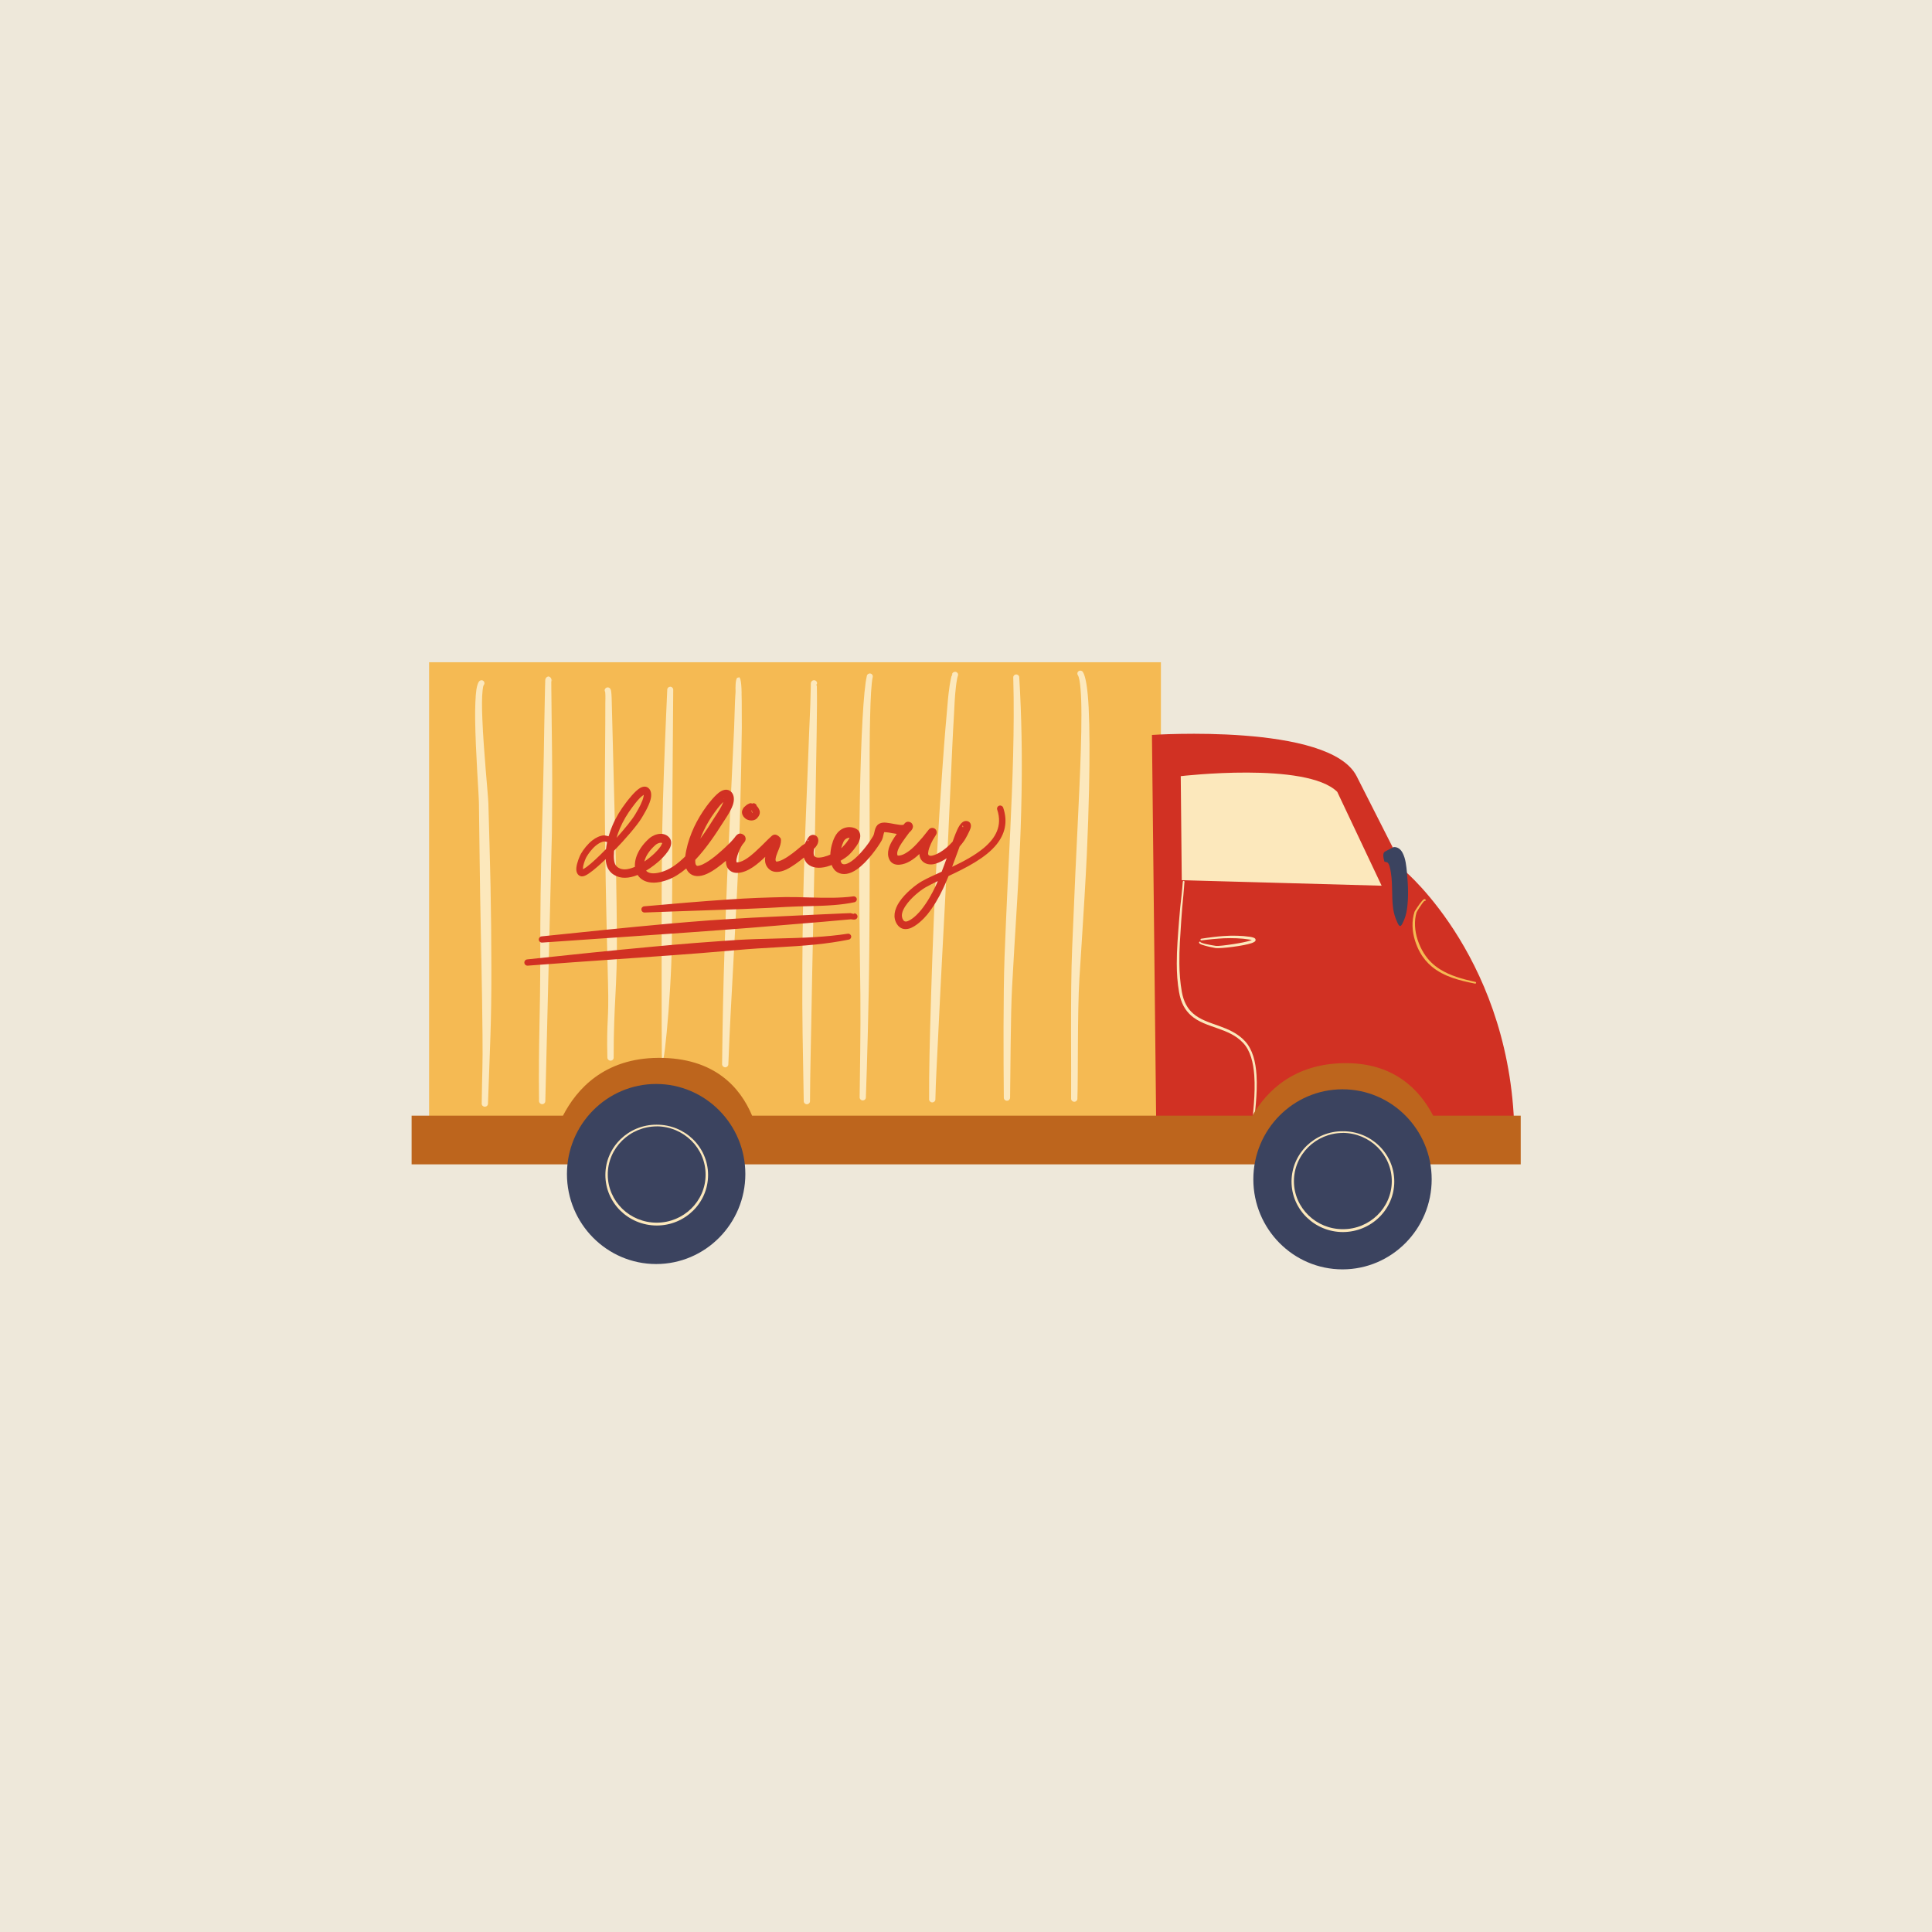
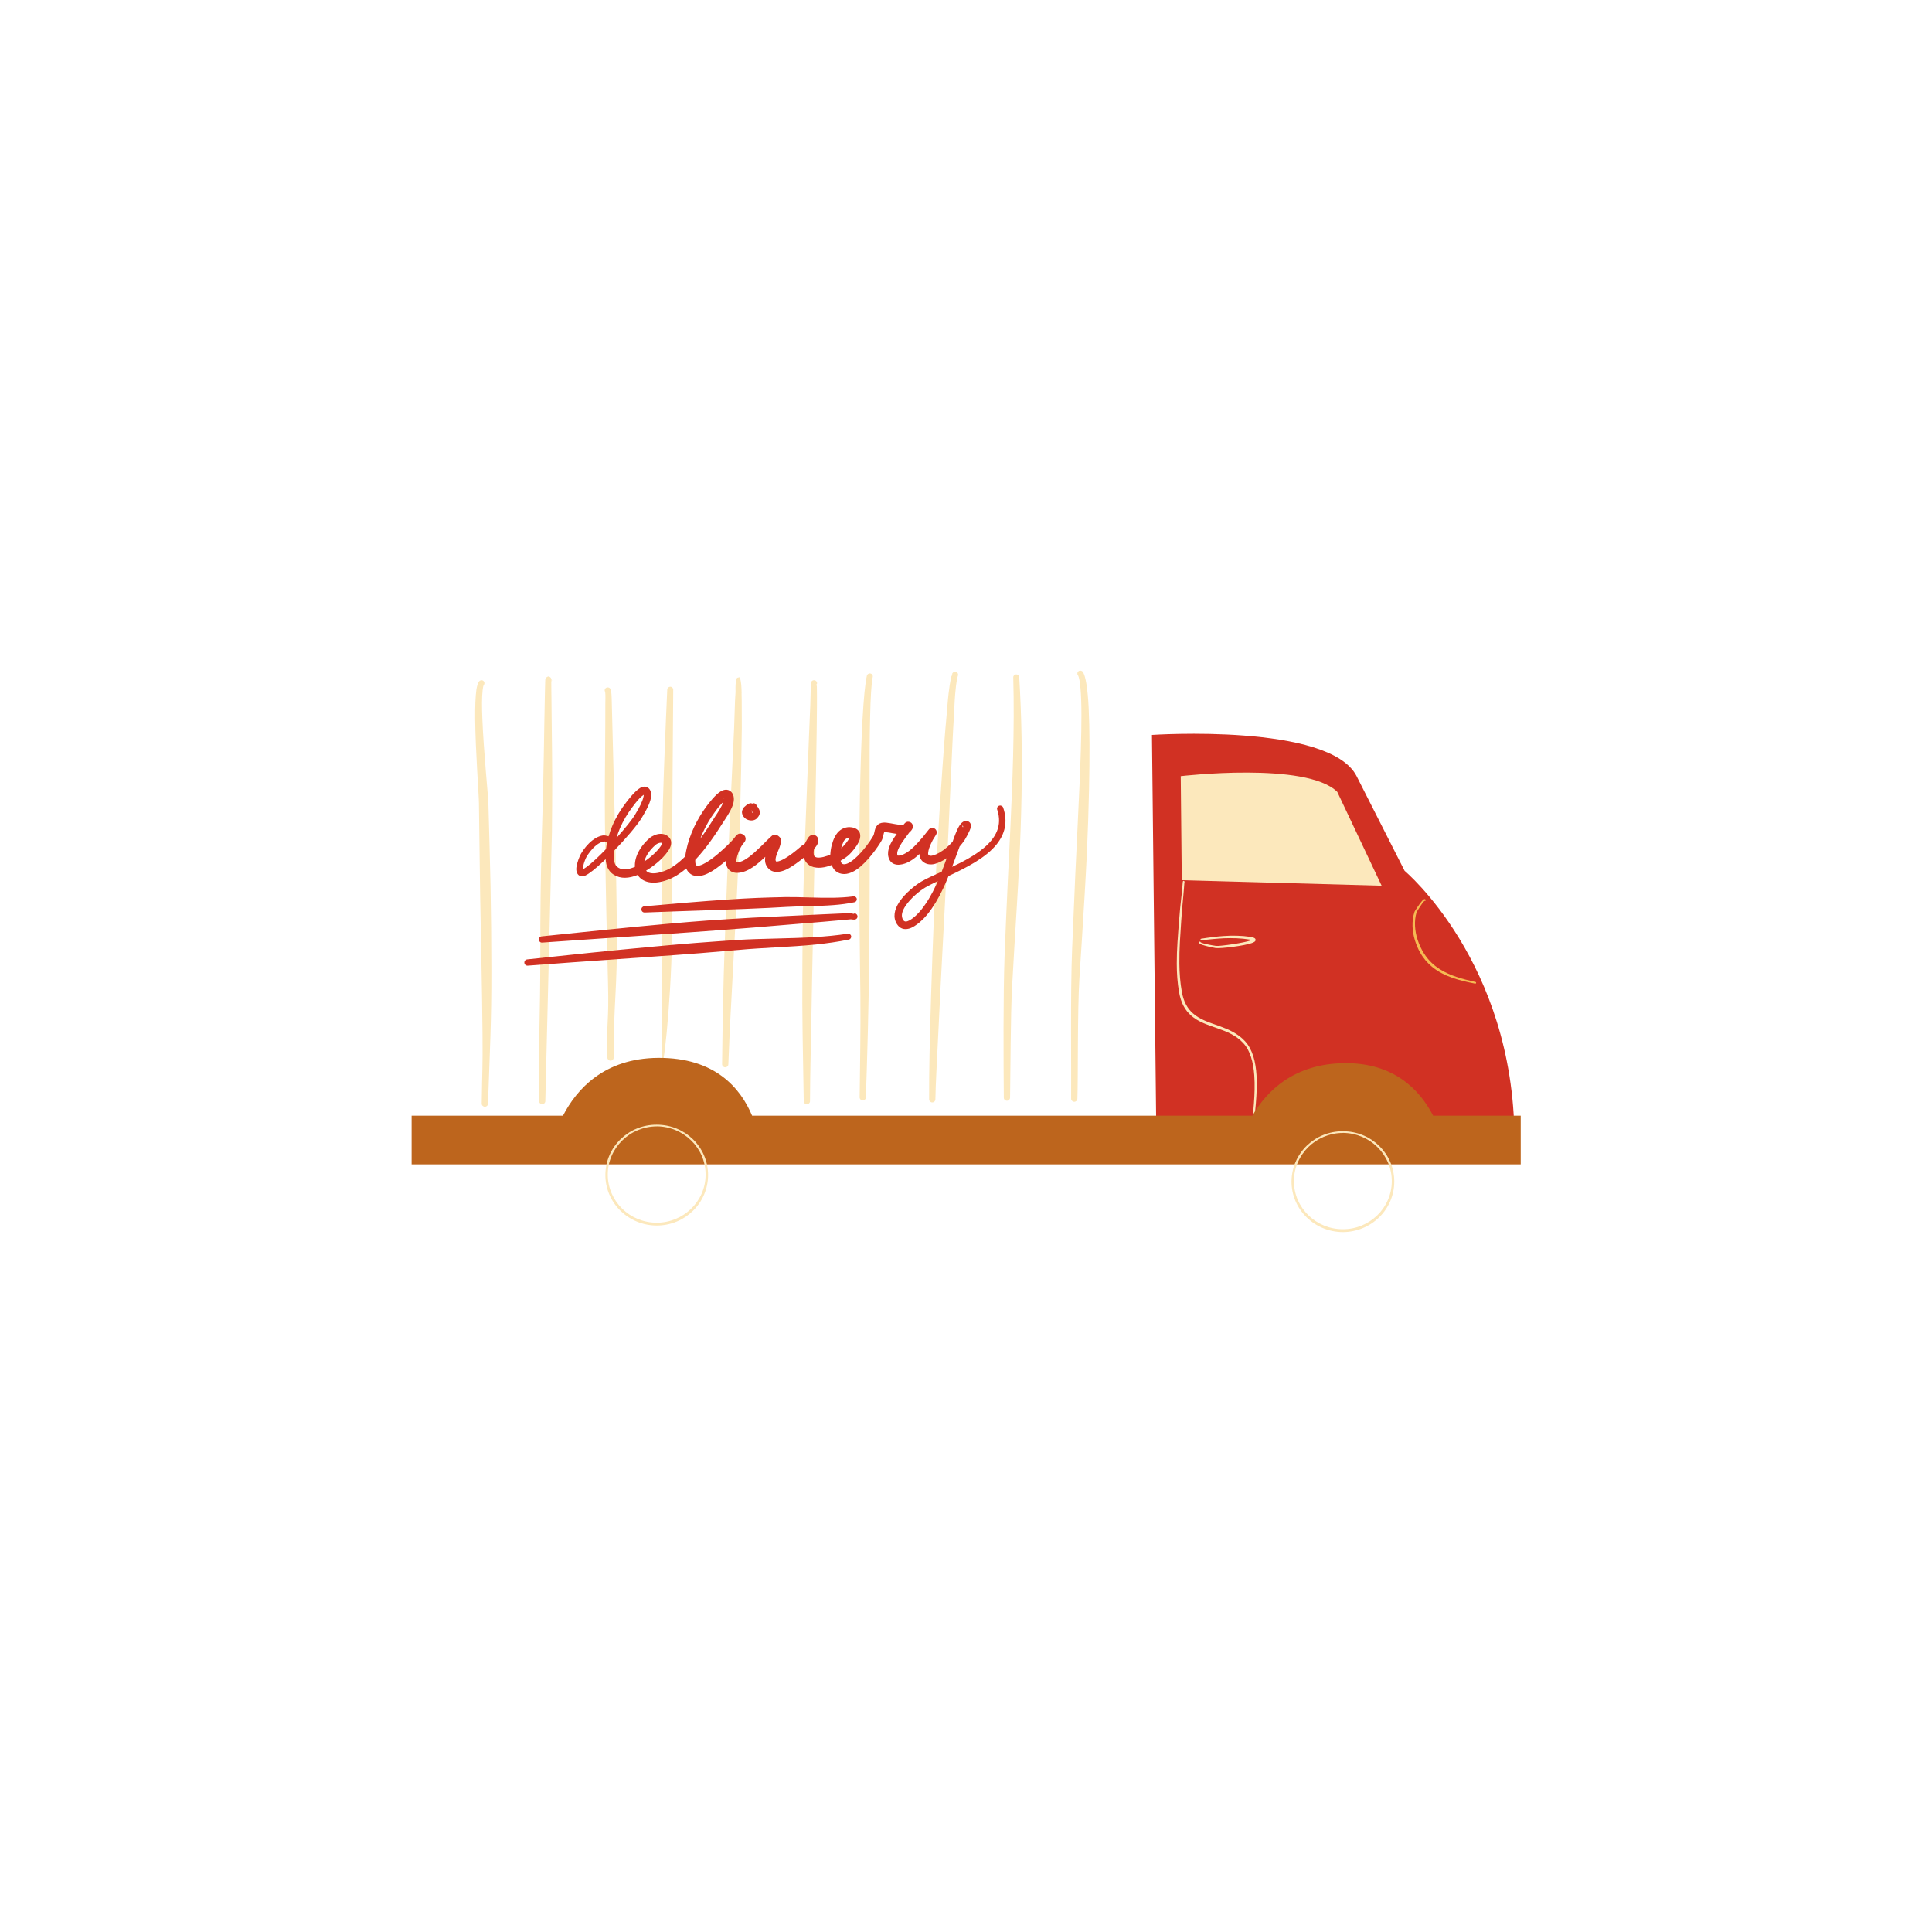
<svg xmlns="http://www.w3.org/2000/svg" version="1.0" preserveAspectRatio="xMidYMid meet" height="1080" viewBox="0 0 810 810" zoomAndPan="magnify" width="1080">
  <defs>
    <clipPath id="7e0fda4cfe">
      <path clip-rule="nonzero" d="M 179 277.375 L 487 277.375 L 487 477 L 179 477 Z M 179 277.375" />
    </clipPath>
    <clipPath id="87038f502f">
      <path clip-rule="nonzero" d="M 172.57 443 L 637.57 443 L 637.57 489 L 172.57 489 Z M 172.57 443" />
    </clipPath>
    <clipPath id="d4b7c7d8dc">
-       <path clip-rule="nonzero" d="M 237 454 L 601 454 L 601 532.188 L 237 532.188 Z M 237 454" />
-     </clipPath>
+       </clipPath>
  </defs>
  <rect fill-opacity="1" height="972" y="-81" fill="#ffffff" width="972" x="-81" />
-   <rect fill-opacity="1" height="972" y="-81" fill="#eee8da" width="972" x="-81" />
  <g clip-path="url(#7e0fda4cfe)">
-     <path fill-rule="evenodd" fill-opacity="1" d="M 486.719 277.645 L 486.719 476.68 L 179.898 476.68 L 179.898 277.645 L 486.719 277.645" fill="#f5ba53" />
-   </g>
+     </g>
  <path fill-rule="evenodd" fill-opacity="1" d="M 399.121 282.77 L 399.121 282.934 L 399.16 283.078 C 399.262 282.895 399.324 282.707 399.203 282.668 C 399.18 282.668 399.16 282.668 399.141 282.668 Z M 401.254 283.773 C 401.273 283.754 401.273 283.754 401.273 283.734 C 401.297 283.734 401.297 283.715 401.316 283.715 Z M 231.25 285.086 C 231.211 285.086 231.191 285.086 231.148 285.086 C 231.109 285.066 231.148 285.168 231.148 285.211 C 231.129 285.293 231.129 285.395 231.129 285.516 L 231.25 285.414 C 231.25 285.352 231.25 285.27 231.25 285.188 Z M 342.492 286.809 C 342.473 286.809 342.453 286.789 342.43 286.789 C 342.309 286.789 342.289 286.93 342.309 287.117 L 342.348 287.055 C 342.41 286.992 342.453 286.891 342.492 286.809 Z M 341.938 287.445 C 341.855 287.504 341.754 287.547 341.652 287.566 C 341.57 287.586 341.469 287.609 341.363 287.609 C 341.551 287.609 341.754 287.566 341.938 287.445 Z M 253.727 290.066 C 253.727 290.027 253.727 289.945 253.703 289.945 C 253.684 289.945 253.664 289.965 253.664 289.965 L 253.727 290.066 L 253.727 290.129 L 253.828 290.211 Z M 254.238 290.496 C 254.258 290.52 254.301 290.539 254.34 290.539 C 254.383 290.559 254.402 290.578 254.445 290.578 Z M 254.484 290.578 L 254.547 290.602 L 254.445 290.578 Z M 254.586 290.602 L 254.629 290.602 Z M 451.887 283.035 C 452.441 283.918 452.77 285.906 453.016 288.797 C 453.531 294.555 453.469 303.598 453.141 314.562 C 452.875 323.828 452.359 334.445 451.828 345.637 C 451.5 352.379 451.168 359.352 450.84 366.359 C 450.371 376.855 449.918 387.434 449.508 397.457 C 448.707 416.312 449.199 449.664 449.074 460.629 C 449.055 461.328 449.652 461.902 450.371 461.922 C 451.086 461.941 451.684 461.387 451.703 460.691 C 452.031 452.266 451.684 423.898 452.543 410.266 C 453.223 399.668 453.98 388.066 454.68 376.281 C 455.027 370.234 455.379 364.148 455.664 358.121 C 456.094 348.711 456.402 339.488 456.59 330.879 C 456.875 317.391 456.855 305.441 456.426 296.707 C 456.035 288.777 455.172 283.406 453.98 281.703 C 453.613 281.152 452.832 280.988 452.258 281.355 C 451.664 281.727 451.5 282.461 451.887 283.035 Z M 424.816 284.02 C 425.125 294.945 425.023 305.914 424.754 316.898 C 424.488 327.414 424.035 337.93 423.543 348.465 C 423.215 355.477 422.867 362.484 422.52 369.516 C 422.023 380.055 421.574 390.609 421.164 401.125 C 420.59 417.012 420.711 444.438 420.855 460.199 C 420.836 460.918 421.43 461.469 422.148 461.492 C 422.887 461.492 423.461 460.918 423.48 460.219 C 423.668 448.742 423.688 425.66 424.305 414.121 C 424.918 402.621 425.637 391.121 426.336 379.602 C 426.703 373.453 427.055 367.305 427.34 361.152 C 427.793 351.91 428.121 342.684 428.285 333.441 C 428.574 316.879 428.324 300.336 427.32 283.918 C 427.301 283.262 426.703 282.73 426.008 282.77 C 425.309 282.789 424.773 283.363 424.816 284.02 Z M 363.449 283.305 C 361.992 289.289 360.984 309.418 360.512 334.262 C 360.328 343.258 360.227 352.914 360.227 362.711 C 360.207 369.004 360.246 375.359 360.309 381.672 C 360.41 394.031 360.574 406.188 360.719 417.215 C 360.883 431.688 360.492 451.527 360.41 460.055 C 360.391 460.754 360.965 461.348 361.684 461.348 C 362.422 461.367 363.016 460.816 363.016 460.117 C 363.469 447.941 364.289 420.352 364.453 397.926 C 364.535 386.039 364.641 373.555 364.641 361.359 C 364.641 350.801 364.578 340.449 364.578 330.898 C 364.559 319.234 364.578 308.742 364.805 300.48 C 364.988 292.484 365.316 286.602 365.891 283.816 C 366.055 283.16 365.625 282.523 364.945 282.379 C 364.27 282.238 363.594 282.648 363.449 283.305 Z M 309.469 284.145 C 310.148 283.262 310.863 284.922 310.926 290.641 C 310.926 290.684 310.926 290.723 310.906 290.766 C 310.945 292.32 310.945 292.262 310.969 294.004 L 311.008 305.195 C 310.945 310.73 310.863 316.262 310.742 321.797 C 310.641 327.332 310.496 332.848 310.352 338.379 C 310.188 344.121 310.023 349.859 309.797 355.598 C 309.594 361.34 309.348 367.078 309.059 372.816 C 308.547 383.516 307.949 394.238 307.398 404.938 C 306.535 420.988 305.98 430.172 305.363 446.242 C 305.344 446.938 304.75 447.492 304.031 447.469 C 303.312 447.449 302.738 446.875 302.738 446.18 C 302.984 427.035 303.188 414.734 303.848 395.59 C 304.176 386.039 304.504 376.465 304.914 366.914 C 305.324 357.34 305.836 347.789 306.227 338.238 L 307.785 305.113 L 308.156 294.004 C 308.195 292.137 308.34 291.809 308.359 290.52 L 308.383 290.008 C 308.238 285.375 308.832 283.734 309.469 284.145 Z M 253.664 289.965 C 253.562 289.82 253.52 289.637 253.52 289.453 C 253.48 288.797 254.031 288.223 254.711 288.203 C 255.039 288.18 255.387 288.285 255.695 288.551 C 255.84 288.695 256.105 289.082 256.207 289.699 C 256.453 291.012 256.477 294.371 256.496 294.844 L 257.77 344.488 C 257.953 352.277 258.18 360.047 258.324 367.836 C 258.465 375.605 258.57 383.395 258.629 391.184 C 258.836 414.531 257.254 420.043 257.277 443.41 C 257.297 444.109 256.723 444.684 255.984 444.684 C 255.266 444.703 254.668 444.129 254.648 443.434 C 254.238 427.094 255.348 428.594 254.914 412.254 C 254.648 401.352 254.363 390.465 254.137 379.582 C 253.992 372.57 253.867 365.562 253.785 358.57 C 253.703 353.898 253.684 349.223 253.621 344.57 C 253.582 339.59 253.562 334.609 253.582 329.648 C 253.621 318.047 253.809 306.465 253.785 294.883 C 253.785 294.453 253.91 291.359 253.727 290.129 C 253.664 290.066 253.621 290.008 253.664 289.965 Z M 279.75 289.105 C 279.75 289.105 278.93 306.773 278.336 323.727 C 278.027 332.457 277.781 341.004 277.676 346.824 C 277.617 351.621 277.535 356.418 277.492 361.215 C 277.43 368.41 277.391 375.605 277.41 382.801 C 277.41 393.992 277.348 430.438 277.473 441.629 C 277.594 456.43 281.434 418.773 281.68 394.789 C 281.742 386.797 281.801 378.824 281.824 370.828 C 281.863 362.836 281.824 354.84 281.824 346.848 L 282.254 289.164 C 282.273 288.508 281.719 287.938 281.043 287.914 C 280.344 287.914 279.77 288.426 279.75 289.105 Z M 399.141 282.668 C 399.18 282.484 399.285 282.277 399.406 282.133 C 399.734 281.766 400.043 281.703 400.188 281.684 C 400.66 281.582 401.027 281.746 401.297 282.012 C 401.48 282.156 401.746 282.484 401.684 283.059 C 401.664 283.223 401.418 283.879 401.355 284.164 C 400.906 286.438 400.641 288.777 400.453 291.113 C 400.168 294.699 400.062 298.309 399.84 301.812 C 399.551 305.891 399.016 318.332 398.258 334.918 C 397.805 344.777 397.312 356.113 396.719 368.02 C 396.309 376.672 395.816 385.609 395.344 394.504 C 394.625 408.258 393.906 421.93 393.332 434.25 C 392.738 447.266 392.348 452.371 392.164 460.938 C 392.164 461.633 391.566 462.188 390.848 462.188 C 390.129 462.188 389.535 461.613 389.535 460.918 C 389.492 448.824 389.762 437.281 390.355 417.543 C 390.684 406.801 391.094 395.527 391.547 384.398 C 391.793 378.801 392.039 373.246 392.305 367.816 C 392.594 362.137 392.902 356.582 393.23 351.254 C 393.641 344.16 394.07 337.457 394.48 331.391 C 395.465 316.449 396.348 305.379 396.719 301.586 C 397.066 298.062 397.273 294.453 397.684 290.867 C 397.949 288.426 398.32 286.027 398.852 283.672 C 398.875 283.551 399.016 283.344 399.141 283.141 C 399.121 283.078 399.121 282.996 399.121 282.934 C 399.078 282.812 399.059 282.668 399.141 282.668 Z M 200.836 285.703 C 200.383 286.297 199.992 287.484 199.727 289.145 C 199.316 291.996 199.172 296.422 199.211 301.484 C 199.355 315.055 200.773 333.234 200.793 336.844 C 200.977 349.758 201.102 362.672 201.305 375.586 C 201.469 385.258 201.695 394.934 201.859 404.629 C 202.047 414.305 202.211 423.98 202.293 433.656 C 202.434 447.469 202.129 448.863 201.961 462.699 C 201.941 463.398 202.516 463.973 203.234 463.992 C 203.973 464.012 204.57 463.457 204.59 462.762 C 205.371 439.68 206.066 429.043 206.008 405.961 C 205.984 394.422 205.883 382.902 205.656 371.363 C 205.43 359.82 205.062 348.301 204.754 336.781 C 204.633 333.152 202.762 314.992 202.23 301.422 C 202.023 296.523 202.004 292.238 202.332 289.473 C 202.457 288.344 202.578 287.504 202.887 287.117 C 203.277 286.562 203.152 285.805 202.578 285.414 C 202.023 285.023 201.246 285.168 200.836 285.703 Z M 231.129 285.844 C 231.109 287.527 231.191 290.988 231.191 292.527 L 231.312 304.273 C 231.414 311.734 231.496 319.195 231.52 326.637 C 231.52 334.098 231.477 341.559 231.395 349 L 228.625 461.656 C 228.625 462.352 228.051 462.926 227.309 462.926 C 226.594 462.926 225.996 462.352 225.996 461.656 C 225.711 435.848 226.531 426.379 226.512 400.57 C 226.512 391.961 226.531 383.352 226.652 374.742 C 226.758 366.137 226.98 357.527 227.207 348.918 C 227.434 341.477 227.617 334.055 227.781 326.613 C 227.945 319.152 228.09 311.734 228.191 304.273 L 228.418 292.484 C 228.48 290.703 228.52 286.297 228.602 285.066 C 228.707 283.836 229.836 283.609 229.957 283.609 C 230.062 283.609 231.086 283.816 231.25 285.086 C 231.52 285.148 231.457 285.27 231.25 285.414 C 231.23 285.578 231.191 285.723 231.129 285.844 Z M 342.309 287.117 C 342.348 287.402 342.473 287.73 342.473 287.75 C 342.516 290.355 342.535 292.977 342.516 295.582 C 342.492 299.477 342.43 303.391 342.391 307.285 L 341.59 355.211 C 341.363 365.152 341.199 375.094 340.996 385.055 C 340.688 399.957 340.359 414.879 340.113 429.801 C 339.844 446.383 339.723 445.113 339.598 461.695 C 339.598 462.395 339.023 462.945 338.285 462.965 C 337.566 462.965 336.973 462.395 336.973 461.695 C 336.602 436.812 336.254 429.781 336.398 404.875 C 336.438 396.594 336.52 388.293 336.684 379.992 C 336.848 371.691 337.094 363.41 337.363 355.105 L 339.23 307.223 C 339.395 303.328 339.578 299.414 339.723 295.52 C 339.805 292.938 339.887 290.332 339.926 287.75 C 339.926 287.691 339.887 286.52 340.008 286.133 C 340.277 285.352 340.914 285.148 341.387 285.188 C 342.082 285.23 342.598 285.824 342.555 286.48 C 342.555 286.602 342.535 286.707 342.492 286.809 C 342.535 286.848 342.453 286.973 342.348 287.055 L 342.309 287.117" fill="#fce8bc" />
  <path fill-rule="nonzero" fill-opacity="1" d="M 314.867 338.707 L 314.887 338.73 C 314.887 338.73 314.887 338.75 314.91 338.77 L 314.91 338.73 Z M 315.031 339.98 C 314.949 340.02 315.031 340.227 315.133 340.246 C 315.195 340.266 315.277 340.207 315.277 340.145 C 315.258 340.043 315.277 339.938 315.258 339.797 L 315.215 339.734 C 315.176 339.816 315.094 339.961 315.031 339.98 Z M 315.258 340.719 C 315.258 340.738 315.277 340.758 315.32 340.758 C 315.586 340.82 315.566 340.492 315.441 340.164 C 315.379 340.328 315.32 340.531 315.258 340.719 Z M 311.789 342.461 C 311.133 341.539 310.824 340.492 311.316 339.445 C 311.5 339.098 311.664 338.707 311.973 338.402 C 312.59 337.785 313.309 337.234 313.781 337.047 C 314.047 336.945 314.332 336.719 314.746 336.742 C 314.93 336.742 315.156 336.844 315.34 336.906 L 315.441 336.844 L 315.504 336.824 C 315.461 336.844 315.441 336.883 315.402 336.926 C 315.504 336.945 315.586 336.945 315.586 336.863 C 315.586 336.824 315.586 336.801 315.566 336.801 C 315.957 336.699 316.387 336.762 316.715 337.027 C 317.086 337.191 317.086 337.52 317.188 337.684 C 317.25 337.766 317.227 337.848 317.25 337.91 C 317.844 338.402 318.09 338.977 318.316 339.469 C 318.953 340.859 318.273 342.113 317.414 343.035 C 316.449 344.059 314.723 344.305 313.102 343.547 C 312.629 343.32 312.199 342.93 311.789 342.461 Z M 315.566 336.801 C 315.566 336.801 315.523 336.801 315.504 336.824 Z M 393.188 369.395 C 391.238 370.336 389.434 371.219 387.953 372.078 C 385.859 373.289 381.859 376.426 379.602 379.867 C 378.309 381.855 377.508 383.969 378.699 385.75 C 379.293 386.652 380.219 386.406 381.141 385.938 C 383.254 384.891 385.391 382.512 386.23 381.445 C 388.715 378.332 390.684 374.867 392.367 371.258 C 392.656 370.645 392.922 370.008 393.188 369.395 Z M 338.777 352.113 C 338.551 351.992 338.738 352.543 338.777 352.73 L 338.797 352.75 C 338.984 352.504 339.047 352.277 338.777 352.113 Z M 270.164 361.195 C 271.91 360.008 273.43 358.715 274.477 357.711 C 275.07 357.117 276.242 355.949 277.039 354.738 C 277.309 354.328 277.535 353.715 277.617 353.469 C 277.348 353.281 276.98 353.305 276.629 353.363 C 275.953 353.488 275.254 353.855 274.805 354.266 C 272.219 356.543 270.637 359.023 270.164 361.195 Z M 254.547 353.035 C 253.992 352.871 253.52 352.77 253.398 352.789 C 252.164 352.895 251.016 353.551 249.969 354.391 C 248.246 355.762 246.809 357.691 245.887 359.27 C 245.578 359.781 244.879 361.441 244.531 362.977 C 244.43 363.449 244.406 364.043 244.406 364.434 C 244.816 364.207 245.453 363.84 246.008 363.43 C 248.145 361.832 251.078 359.082 254.074 355.988 C 254.199 355.004 254.34 354.02 254.547 353.035 Z M 258.488 351.273 C 261.934 347.441 264.953 343.73 266.309 341.457 C 266.859 340.512 268.461 337.949 269.344 335.551 C 269.59 334.895 269.773 334.262 269.859 333.688 C 269.879 333.523 269.898 333.359 269.898 333.234 C 269.488 333.523 268.812 334.016 268.34 334.484 C 266.84 336.004 265.445 337.973 265.117 338.402 C 263.062 341.105 261.258 344.121 259.902 347.297 C 259.348 348.609 258.875 349.922 258.488 351.273 Z M 293.605 351.621 C 295.922 348.508 297.914 345.371 299.555 342.746 C 300.07 341.906 301.445 340 302.469 338.012 C 302.777 337.418 303.047 336.801 303.25 336.25 C 303.105 336.352 302.984 336.496 302.84 336.617 C 301.363 338.113 299.988 340.062 299.66 340.512 C 297.852 342.953 296.23 345.699 294.898 348.566 C 294.426 349.574 293.992 350.598 293.605 351.621 Z M 303.496 334.836 C 303.457 334.855 303.539 334.918 303.578 334.957 L 303.598 335 C 303.621 334.875 303.598 334.812 303.496 334.836 Z M 352.672 355.621 C 352.859 355.477 353 355.352 353.125 355.23 C 353.516 354.859 354.766 353.551 355.668 352.137 C 355.855 351.867 356.039 351.5 356.184 351.172 C 355.445 351.254 354.293 351.602 353.68 352.812 C 353.289 353.609 352.941 354.574 352.672 355.621 Z M 403.719 346.887 C 403.859 346.52 403.84 346.254 403.555 346.191 C 403.246 346.148 403.594 346.703 403.719 346.887 Z M 420.59 338.605 C 422.66 344.695 421.227 349.695 417.922 353.898 C 413.363 359.656 405.012 363.84 397.684 367.281 C 396.965 369.105 396.184 370.891 395.344 372.652 C 393.539 376.484 391.402 380.156 388.734 383.457 C 387.523 384.973 384.055 388.559 381.059 389.34 C 379.148 389.832 377.363 389.441 376.07 387.473 C 374.246 384.645 374.961 381.305 377.035 378.168 C 379.582 374.336 384.098 370.828 386.457 369.496 C 388.695 368.227 391.629 366.895 394.809 365.457 C 395.547 363.574 396.227 361.688 396.902 359.82 C 395.344 360.867 393.68 361.707 391.996 362.18 C 390.355 362.629 388.734 362.426 387.566 361.707 C 386.375 361.012 385.531 359.781 385.449 358.039 C 385.184 358.305 384.898 358.551 384.629 358.797 C 383.297 359.965 381.879 360.969 380.301 361.688 C 379.211 362.18 377.527 362.672 376.113 362.527 C 374.695 362.383 373.484 361.707 372.828 360.273 C 372.191 358.918 372.172 357.402 372.582 355.867 C 373.176 353.633 374.777 351.316 375.969 349.613 C 374.879 349.469 373.75 349.246 372.703 349.059 C 372.047 348.938 371.125 348.895 370.715 348.875 C 370.652 349.039 370.57 349.266 370.531 349.43 C 370.387 350.023 370.242 350.68 370.098 351.211 C 369.953 351.703 369.77 352.137 369.586 352.461 C 368.129 355.047 363.676 361.422 359.242 364.496 C 356.348 366.504 353.414 367.078 351.031 365.684 C 349.965 365.07 349.184 364.023 348.691 362.672 C 348.035 362.918 347.359 363.141 346.699 363.328 C 343.5 364.207 340.441 363.941 338.551 362.16 C 337.812 361.461 337.32 360.559 337.055 359.535 C 335.023 361.176 332.168 363.367 329.605 364.578 C 326.875 365.848 324.371 365.891 322.789 364.68 C 321.066 363.328 320.551 361.543 320.801 359.555 C 320.82 359.453 320.82 359.328 320.84 359.227 C 319.34 360.66 317.555 362.281 315.688 363.531 C 313.676 364.883 311.562 365.809 309.512 365.949 C 307.785 366.055 306.617 365.562 305.797 364.801 C 304.891 363.984 304.379 362.754 304.34 361.258 C 304.34 361.133 304.316 361.012 304.34 360.887 C 302.121 362.773 299.125 365.152 296.395 366.359 C 293.398 367.734 290.668 367.652 288.926 365.93 C 288.391 365.418 288 364.801 287.715 364.105 C 285.188 366.238 282.543 367.938 279.793 368.922 C 273.387 371.219 269.223 369.762 267.332 366.832 C 266.859 367.016 266.391 367.199 265.918 367.344 C 262.449 368.449 259.02 368.309 256.371 366.012 C 255.266 365.027 254.586 363.758 254.238 362.324 C 254.074 361.645 253.973 360.906 253.93 360.191 C 253.602 360.52 253.273 360.824 252.945 361.133 C 249.805 364.105 246.992 366.359 245.391 367.078 C 244.594 367.445 243.934 367.488 243.484 367.363 C 242.191 366.996 241.473 365.703 241.637 363.84 C 241.84 361.688 243.113 358.672 243.586 357.914 C 244.652 356.09 246.336 353.898 248.328 352.34 C 249.824 351.172 251.469 350.371 253.172 350.23 C 253.398 350.207 254.199 350.352 255.16 350.617 C 255.613 349.039 256.168 347.504 256.824 345.984 C 258.301 342.543 260.293 339.324 262.531 336.414 C 263.062 335.715 266.121 331.656 268.359 330.367 C 269.879 329.504 271.211 329.648 272.113 330.633 C 273.078 331.656 273.266 333.422 272.691 335.43 C 271.891 338.32 269.652 341.844 268.953 343.035 C 267.086 346.09 262.324 351.645 257.461 356.664 C 257.441 356.828 257.441 356.992 257.418 357.156 C 257.336 358.285 257.277 359.598 257.48 360.824 C 257.625 361.789 257.934 362.73 258.672 363.367 C 260.375 364.824 262.613 364.68 264.809 363.941 C 265.281 363.797 265.754 363.613 266.203 363.41 C 265.938 359.945 267.785 355.375 272.301 351.418 C 273.449 350.434 275.234 349.613 276.898 349.594 C 278.273 349.551 279.586 350.023 280.57 351.129 C 281.535 352.238 281.637 353.754 280.922 355.375 C 280.078 357.281 278.004 359.434 277.039 360.355 C 275.605 361.727 273.367 363.531 270.863 365.047 C 272.094 366.422 274.723 366.566 278.438 365.211 C 281.578 364.066 284.531 361.789 287.281 359.062 C 287.406 358.121 287.57 357.238 287.715 356.5 C 288.371 353.242 289.539 349.922 290.996 346.766 C 292.477 343.629 294.281 340.656 296.23 338.012 C 296.828 337.211 300.008 332.93 302.348 331.68 C 304.113 330.715 305.672 330.961 306.762 332.211 C 307.785 333.422 307.973 335.367 307.23 337.539 C 306.246 340.348 303.824 343.73 303.066 344.941 C 300.172 349.512 296.168 355.578 291.488 360.52 C 291.488 360.621 291.488 360.703 291.488 360.805 C 291.488 361.586 291.488 362.363 291.984 362.836 C 292.289 363.164 292.781 363 293.277 362.875 C 294.137 362.672 295.039 362.219 295.984 361.668 C 299.352 359.699 302.82 356.398 304.031 355.293 C 304.625 354.738 305.199 354.207 305.754 353.633 C 306.309 353.098 306.844 352.523 307.355 351.93 C 307.48 351.809 307.684 351.562 307.891 351.293 C 308.195 350.863 308.484 350.496 308.73 350.25 C 310.453 348.445 312.18 350.352 312.262 350.496 C 312.344 350.598 313.082 351.766 312.137 353.035 C 311.992 353.242 311.582 353.754 311.195 354.207 C 310.453 355.352 309.594 357.176 309.102 358.879 C 308.875 359.68 308.711 360.438 308.73 361.094 C 308.75 361.234 308.773 361.422 308.812 361.523 C 308.914 361.543 309.078 361.543 309.223 361.543 C 310.559 361.441 311.91 360.742 313.203 359.863 C 315.504 358.324 317.617 356.195 319.199 354.695 L 322.133 351.785 C 322.195 351.703 323.18 350.801 323.57 350.453 C 325.457 348.812 327.348 351.48 327.367 351.621 C 327.531 352.586 327.348 353.797 326.875 355.105 C 326.34 356.664 325.375 358.469 325.172 360.066 C 325.129 360.496 325.109 360.906 325.477 361.215 C 325.562 361.277 325.684 361.215 325.785 361.215 C 326.031 361.195 326.301 361.133 326.566 361.051 C 327.695 360.723 328.988 360.008 330.238 359.188 C 332.848 357.484 335.289 355.312 336.316 354.449 C 336.461 354.328 336.93 354.082 337.402 353.773 C 337.691 353.18 338.531 351.621 338.965 351.047 C 339.352 350.516 339.785 350.289 339.988 350.207 C 340.77 349.859 341.426 350.023 341.918 350.289 C 342.348 350.535 342.82 350.926 343.008 351.703 C 343.191 352.461 343.066 353.363 342.535 354.289 C 342.246 354.801 341.797 355.332 341.305 355.824 C 341.18 356.379 341.098 357.035 341.117 357.648 C 341.137 358.184 341.16 358.715 341.508 359.043 C 342.043 359.535 342.801 359.598 343.641 359.535 C 344.688 359.473 345.816 359.164 346.926 358.777 C 347.336 358.613 347.727 358.469 348.117 358.285 C 348.219 355.703 348.957 352.895 349.965 350.926 C 351.34 348.199 353.328 347.152 355.074 346.867 C 356.656 346.602 358.09 346.988 358.953 347.48 C 359.609 347.852 360.02 348.324 360.246 348.711 C 360.863 349.797 360.82 351.375 360.02 353.035 C 358.973 355.25 356.656 357.73 356.039 358.305 C 355.281 359.043 353.988 359.965 352.426 360.867 C 352.469 360.988 352.488 361.113 352.531 361.215 C 352.672 361.605 352.797 361.953 353.105 362.137 C 353.781 362.527 354.562 362.344 355.383 361.996 C 356.387 361.562 357.414 360.824 358.422 359.945 C 361.828 356.992 364.969 352.461 366.098 350.473 C 366.527 349.738 366.629 348.301 367 347.359 C 367.227 346.766 367.531 346.273 367.859 345.926 C 368.414 345.371 369.176 345 370.199 344.898 C 371.883 344.715 374.695 345.516 377.078 345.801 C 377.57 345.863 378.02 345.883 378.43 345.844 C 378.555 345.844 378.676 345.82 378.781 345.801 C 379.027 345.492 379.312 345.164 379.418 345.062 C 380.258 344.305 381.078 344.531 381.348 344.613 C 381.961 344.797 382.434 345.188 382.66 345.945 C 382.723 346.109 382.906 346.621 382.535 347.441 C 382.227 348.035 381.84 348.527 381.324 348.895 L 379.664 351.129 C 378.801 352.379 377.344 354.207 376.586 356.09 C 376.215 356.973 375.969 357.875 376.316 358.652 C 376.359 358.734 376.48 358.715 376.562 358.715 C 376.75 358.734 376.934 358.715 377.137 358.695 C 377.715 358.613 378.289 358.406 378.719 358.223 C 379.949 357.648 381.078 356.848 382.145 355.949 C 383.852 354.473 385.348 352.688 386.785 351.07 L 389.371 347.832 C 389.988 347.031 391.117 346.867 391.938 347.441 C 392.758 348.016 392.961 349.141 392.43 349.984 L 391.074 352.176 C 390.539 353.199 389.988 354.348 389.574 355.539 C 389.352 356.234 389.164 356.93 389.125 357.609 C 389.082 358.078 389.164 358.426 389.453 358.613 C 389.883 358.859 390.457 358.836 391.035 358.672 C 393.043 358.141 394.996 356.91 396.758 355.434 C 397.703 354.637 398.586 353.773 399.387 352.871 C 400.004 351.109 401.09 348.055 402.156 346.312 C 402.754 345.352 403.41 344.715 403.965 344.449 C 404.477 344.203 404.988 344.16 405.484 344.242 C 406.406 344.426 407.27 345.188 407.023 346.742 C 406.777 348.242 404.52 352.094 404.332 352.34 C 403.738 353.199 403.062 354.082 402.301 354.941 C 402.238 355.148 402.199 355.293 402.156 355.375 C 401.172 358.02 400.188 360.742 399.18 363.43 C 403.883 361.215 408.703 358.652 412.461 355.516 C 417.367 351.398 420.363 346.273 418.086 339.445 C 417.859 338.77 418.227 338.012 418.926 337.785 C 419.602 337.562 420.344 337.93 420.59 338.605 Z M 358.09 382.922 C 358.113 382.922 358.133 382.965 358.133 383.047 C 358.113 383.211 357.906 383.188 357.66 383.129 C 357.742 383.047 357.867 382.965 357.949 382.922 C 357.805 382.965 357.66 383.004 357.516 383.105 C 357.168 382.984 356.758 382.82 356.551 382.84 L 353.742 382.941 L 344.977 383.332 L 315.32 384.746 C 309.43 385.094 303.539 385.445 297.648 385.855 C 291.758 386.285 285.867 386.777 279.977 387.309 C 262.324 388.887 244.715 390.773 227.086 392.578 C 226.367 392.637 225.832 393.273 225.895 393.992 C 225.957 394.707 226.594 395.242 227.309 395.18 C 239.668 394.301 252.043 393.457 264.418 392.617 C 272.648 392.043 280.898 391.492 289.129 390.895 C 294.426 390.527 299.719 390.137 305.016 389.727 C 308.547 389.461 312.074 389.176 315.605 388.906 L 345.184 386.449 L 353.926 385.668 L 356.676 385.422 C 356.922 385.402 357.414 385.504 357.723 385.547 C 358.09 385.566 358.379 385.547 358.523 385.504 C 359.117 385.34 359.363 384.953 359.469 384.602 C 359.527 384.336 359.652 383.762 359.016 383.23 C 358.75 382.984 358.422 382.883 358.09 382.922 Z M 355.383 391.469 C 350.906 392.168 346.312 392.578 341.672 392.883 C 330.816 393.539 319.691 393.438 309.141 394.074 C 303.25 394.504 297.379 394.871 291.488 395.344 C 285.621 395.816 279.73 396.328 273.859 396.883 C 256.23 398.5 238.621 400.348 221.031 402.23 C 220.293 402.312 219.777 402.949 219.84 403.668 C 219.902 404.383 220.539 404.918 221.277 404.855 C 233.613 403.891 245.969 403.031 258.324 402.172 C 266.555 401.574 274.785 401.023 283.012 400.406 C 286.543 400.16 290.074 399.895 293.605 399.609 C 298.898 399.176 304.176 398.727 309.469 398.277 C 319.977 397.293 331.102 397.086 341.918 396 C 346.641 395.508 351.32 394.852 355.836 393.93 C 356.531 393.809 356.984 393.152 356.859 392.477 C 356.715 391.797 356.082 391.348 355.383 391.469 Z M 295.203 381.691 C 300.746 381.488 306.27 381.324 311.789 381.098 C 315.359 380.953 318.91 380.812 322.461 380.625 C 324.82 380.504 327.203 380.359 329.562 380.238 C 335.945 379.848 342.863 379.992 349.531 379.457 C 352.488 379.234 355.383 378.863 358.195 378.27 C 358.871 378.148 359.324 377.512 359.199 376.812 C 359.078 376.137 358.422 375.688 357.742 375.809 C 355.035 376.18 352.242 376.324 349.391 376.383 C 342.699 376.508 335.801 376.035 329.418 376.098 C 325.457 376.199 321.496 376.281 317.535 376.445 C 313.574 376.609 309.613 376.836 305.672 377.102 C 293.809 377.879 281.969 378.926 270.125 379.973 C 269.406 380.012 268.852 380.625 268.914 381.344 C 268.953 382.082 269.57 382.613 270.289 382.574 C 278.602 382.246 286.895 381.98 295.203 381.691 Z M 634.945 477.273 L 484.789 475.551 L 482.961 308.125 C 482.961 308.125 557.445 303.082 568.773 325.426 C 575.363 338.402 588.887 365.09 588.887 365.09 C 588.887 365.09 634.598 403.316 634.945 477.273" fill="#d13123" />
  <path fill-rule="evenodd" fill-opacity="1" d="M 522 436.547 C 518.898 433.184 514.98 431.543 511.082 430.129 C 507.078 428.695 503.098 427.504 500.102 424.82 C 497.902 422.852 496.242 420.086 495.48 415.781 C 494.785 411.867 494.496 407.91 494.457 403.973 C 494.375 398.008 494.844 392.043 495.234 386.078 C 495.34 384.316 495.48 382.555 495.625 380.789 C 495.77 379.047 495.934 377.285 496.117 375.523 C 496.344 373.328 496.469 371.074 496.551 370.133 C 496.551 370.09 496.551 370.051 496.551 370.008 C 496.609 369.949 496.633 369.867 496.633 369.762 C 496.609 369.516 496.508 369.414 496.488 369.395 C 496.387 369.312 496.035 369.168 495.914 369.598 C 495.891 369.66 495.871 369.824 495.852 370.07 C 495.77 371.012 495.625 373.27 495.359 375.441 C 495.152 377.203 494.949 378.965 494.785 380.73 C 494.621 382.492 494.477 384.254 494.332 386.02 C 493.879 392.004 493.348 397.988 493.367 403.973 C 493.367 407.992 493.633 411.988 494.332 415.984 C 495.133 420.617 496.938 423.59 499.301 425.703 C 502.418 428.512 506.543 429.738 510.691 431.215 C 514.445 432.547 518.223 434.066 521.219 437.281 C 524.238 440.5 525.469 445.461 525.859 450.832 C 526.434 458.582 525.223 467.211 524.852 473.152 C 524.832 473.34 524.996 473.504 525.18 473.523 C 525.387 473.543 525.551 473.398 525.57 473.195 C 525.98 467.23 527.293 458.559 526.801 450.77 C 526.453 445.133 525.141 439.969 522 436.547 Z M 517.156 395.816 C 513.852 396.328 510.629 396.695 509.789 396.574 C 509.008 396.453 507.199 396.164 505.66 395.816 C 504.801 395.609 504.039 395.406 503.59 395.18 C 503.527 395.16 503.426 395.117 503.383 395.098 C 503.383 395.117 503.383 395.141 503.383 395.16 C 503.383 395.141 503.383 395.117 503.383 395.098 C 503.363 395.078 503.344 395.059 503.363 395.059 C 503.363 395.035 503.363 395.035 503.363 395.035 C 503.344 394.914 503.219 394.812 503.074 394.789 C 502.891 394.77 502.727 394.914 502.707 395.098 C 502.688 395.262 502.77 395.445 502.992 395.633 C 503.199 395.797 503.59 395.98 504.102 396.145 C 505.742 396.719 508.598 397.293 509.645 397.477 C 510.504 397.621 513.809 397.395 517.219 396.922 C 520.07 396.535 522.984 396 524.648 395.445 C 525.508 395.16 526.082 394.812 526.27 394.547 C 526.391 394.359 526.434 394.156 526.41 393.973 C 526.391 393.766 526.289 393.539 526.023 393.355 C 525.734 393.152 525.117 392.926 524.051 392.762 C 522.227 392.496 520.398 392.352 518.551 392.312 C 516.723 392.25 514.898 392.312 513.07 392.434 C 511.492 392.535 509.91 392.699 508.328 392.906 C 506.75 393.09 505.191 393.316 503.629 393.562 C 503.426 393.582 503.301 393.766 503.32 393.973 C 503.344 394.156 503.527 394.301 503.711 394.258 C 505.273 394.055 506.852 393.867 508.41 393.727 C 509.973 393.582 511.551 393.457 513.113 393.375 C 514.918 393.316 516.723 393.293 518.512 393.375 C 520.316 393.457 522.102 393.621 523.867 393.91 C 524.277 393.992 524.605 394.055 524.852 394.137 C 524.73 394.176 524.566 394.219 524.441 394.258 C 522.883 394.812 519.988 395.363 517.156 395.816 Z M 503.383 395.098 C 503.383 395.078 503.383 395.035 503.363 395.035 C 503.383 395.059 503.383 395.078 503.383 395.098 Z M 495.461 369.023 L 495.031 325.406 C 495.031 325.406 547.695 319.215 560.648 331.984 L 579.262 371.34 L 495.461 369.023" fill="#fce8bc" />
  <g clip-path="url(#87038f502f)">
    <path fill-rule="evenodd" fill-opacity="1" d="M 637.57 467.742 L 637.57 488.16 L 172.57 488.16 L 172.57 467.742 L 236.035 467.742 C 241.738 456.695 253.254 443.68 275.891 443.516 C 299.719 443.352 310.434 456.102 315.32 467.742 L 525.059 467.742 C 531.152 457.289 542.566 445.973 563.645 445.727 C 584.312 445.504 595.148 456.758 600.855 467.742 L 637.57 467.742" fill="#bd651d" />
  </g>
  <g clip-path="url(#d4b7c7d8dc)">
-     <path fill-rule="evenodd" fill-opacity="1" d="M 275.09 454.461 C 254.465 454.461 237.695 471.391 237.695 492.219 C 237.695 513.043 254.465 529.953 275.09 529.953 C 295.719 529.953 312.488 513.043 312.488 492.219 C 312.488 471.391 295.719 454.461 275.09 454.461 Z M 600.238 494.43 C 600.238 515.258 583.488 532.188 562.844 532.188 C 542.215 532.188 525.469 515.258 525.469 494.43 C 525.469 473.605 542.215 456.695 562.844 456.695 C 583.488 456.695 600.238 473.605 600.238 494.43" fill="#3b435f" />
-   </g>
+     </g>
  <path fill-rule="evenodd" fill-opacity="1" d="M 597.078 377.512 Z M 597.262 377.633 C 597.281 377.656 597.324 377.656 597.305 377.633 C 597.305 377.613 597.281 377.613 597.262 377.633 Z M 597.199 377.676 C 597.18 377.715 597.141 377.758 597.098 377.797 C 596.094 378.781 593.977 382.266 593.895 382.512 C 593.344 384.359 593.156 386.324 593.262 388.293 C 593.363 390.262 593.754 392.23 594.348 394.031 C 595.066 396.207 595.969 398.09 597.016 399.73 C 598.801 402.559 601.039 404.672 603.625 406.312 C 607.934 409.059 613.129 410.492 618.566 411.68 C 618.773 411.723 618.895 411.906 618.855 412.113 C 618.812 412.297 618.629 412.418 618.422 412.379 C 615.16 411.742 611.977 411.023 609.004 409.98 C 605.82 408.871 602.906 407.398 600.359 405.305 C 598.41 403.688 596.707 401.719 595.332 399.238 C 594.512 397.805 593.836 396.184 593.262 394.402 C 592.664 392.477 592.273 390.406 592.215 388.336 C 592.152 386.242 592.418 384.172 593.055 382.246 C 593.137 382.02 594.941 379.172 596.133 377.797 C 596.504 377.367 596.832 377.082 597.035 377 C 597.242 376.918 597.387 376.938 597.508 377.02 C 597.59 377.059 597.672 377.141 597.715 377.285 C 597.773 377.449 597.672 377.656 597.508 377.715 C 597.406 377.738 597.305 377.738 597.199 377.676" fill="#f5ba53" />
  <path fill-rule="evenodd" fill-opacity="1" d="M 577.414 509.539 C 573.699 513.125 568.629 515.359 563.008 515.34 C 557.402 515.359 552.312 513.145 548.598 509.539 C 544.844 505.91 542.504 500.867 542.484 495.293 C 542.461 489.676 544.781 484.613 548.516 480.922 C 552.23 477.273 557.344 475 563.008 474.98 L 563.008 474.957 C 568.672 475 573.801 477.273 577.496 480.922 C 581.234 484.613 583.551 489.695 583.512 495.293 C 583.488 500.867 581.152 505.91 577.414 509.539 Z M 578.113 480.309 C 574.234 476.559 568.898 474.262 563.008 474.281 C 557.137 474.242 551.801 476.559 547.902 480.309 C 543.961 484.121 541.52 489.43 541.477 495.293 C 541.457 501.176 543.879 506.504 547.82 510.359 C 551.719 514.172 557.074 516.527 563.008 516.547 C 568.938 516.527 574.316 514.172 578.215 510.359 C 582.156 506.504 584.578 501.176 584.559 495.293 C 584.535 489.41 582.074 484.121 578.113 480.309 Z M 289.727 506.793 C 286.031 510.379 280.941 512.613 275.336 512.613 C 269.715 512.613 264.625 510.398 260.91 506.812 C 257.172 503.164 254.832 498.121 254.812 492.547 C 254.773 486.949 257.09 481.867 260.828 478.195 C 264.543 474.527 269.672 472.273 275.336 472.23 L 275.336 472.211 C 281.004 472.254 286.113 474.527 289.828 478.195 C 293.562 481.867 295.863 486.949 295.82 492.547 C 295.82 498.121 293.48 503.164 289.727 506.793 Z M 275.336 471.535 C 269.445 471.492 264.109 473.809 260.23 477.562 C 256.27 481.375 253.828 486.684 253.809 492.547 C 253.785 498.43 256.207 503.758 260.129 507.609 C 264.027 511.422 269.406 513.781 275.336 513.801 C 281.27 513.801 286.645 511.445 290.547 507.609 C 294.465 503.777 296.887 498.43 296.867 492.547 C 296.848 486.684 294.383 481.375 290.445 477.562 C 286.543 473.809 281.207 471.516 275.336 471.535" fill="#fce8bc" />
-   <path fill-rule="evenodd" fill-opacity="1" d="M 580.719 356.992 C 582.219 356.234 584.168 355.168 584.289 355.148 C 585.973 355.023 587.246 356.07 588.004 357.504 C 589.34 359.984 589.605 363.121 589.875 365.891 C 590.344 370.91 590.613 376.035 589.895 381.035 C 589.629 382.984 589.113 384.891 588.23 386.652 C 588.027 387.062 587.617 388.129 587.082 388.23 C 586.488 388.355 585.934 386.941 585.77 386.57 C 584.926 384.766 584.371 382.883 584.086 380.934 C 583.285 375.258 584.125 369.23 582.691 363.656 C 582.504 362.957 582.301 362.078 581.684 361.605 C 581.398 361.379 580.473 361.422 580.391 361.133 C 579.836 359.188 579.672 357.547 580.719 356.992" fill="#3b435f" />
</svg>